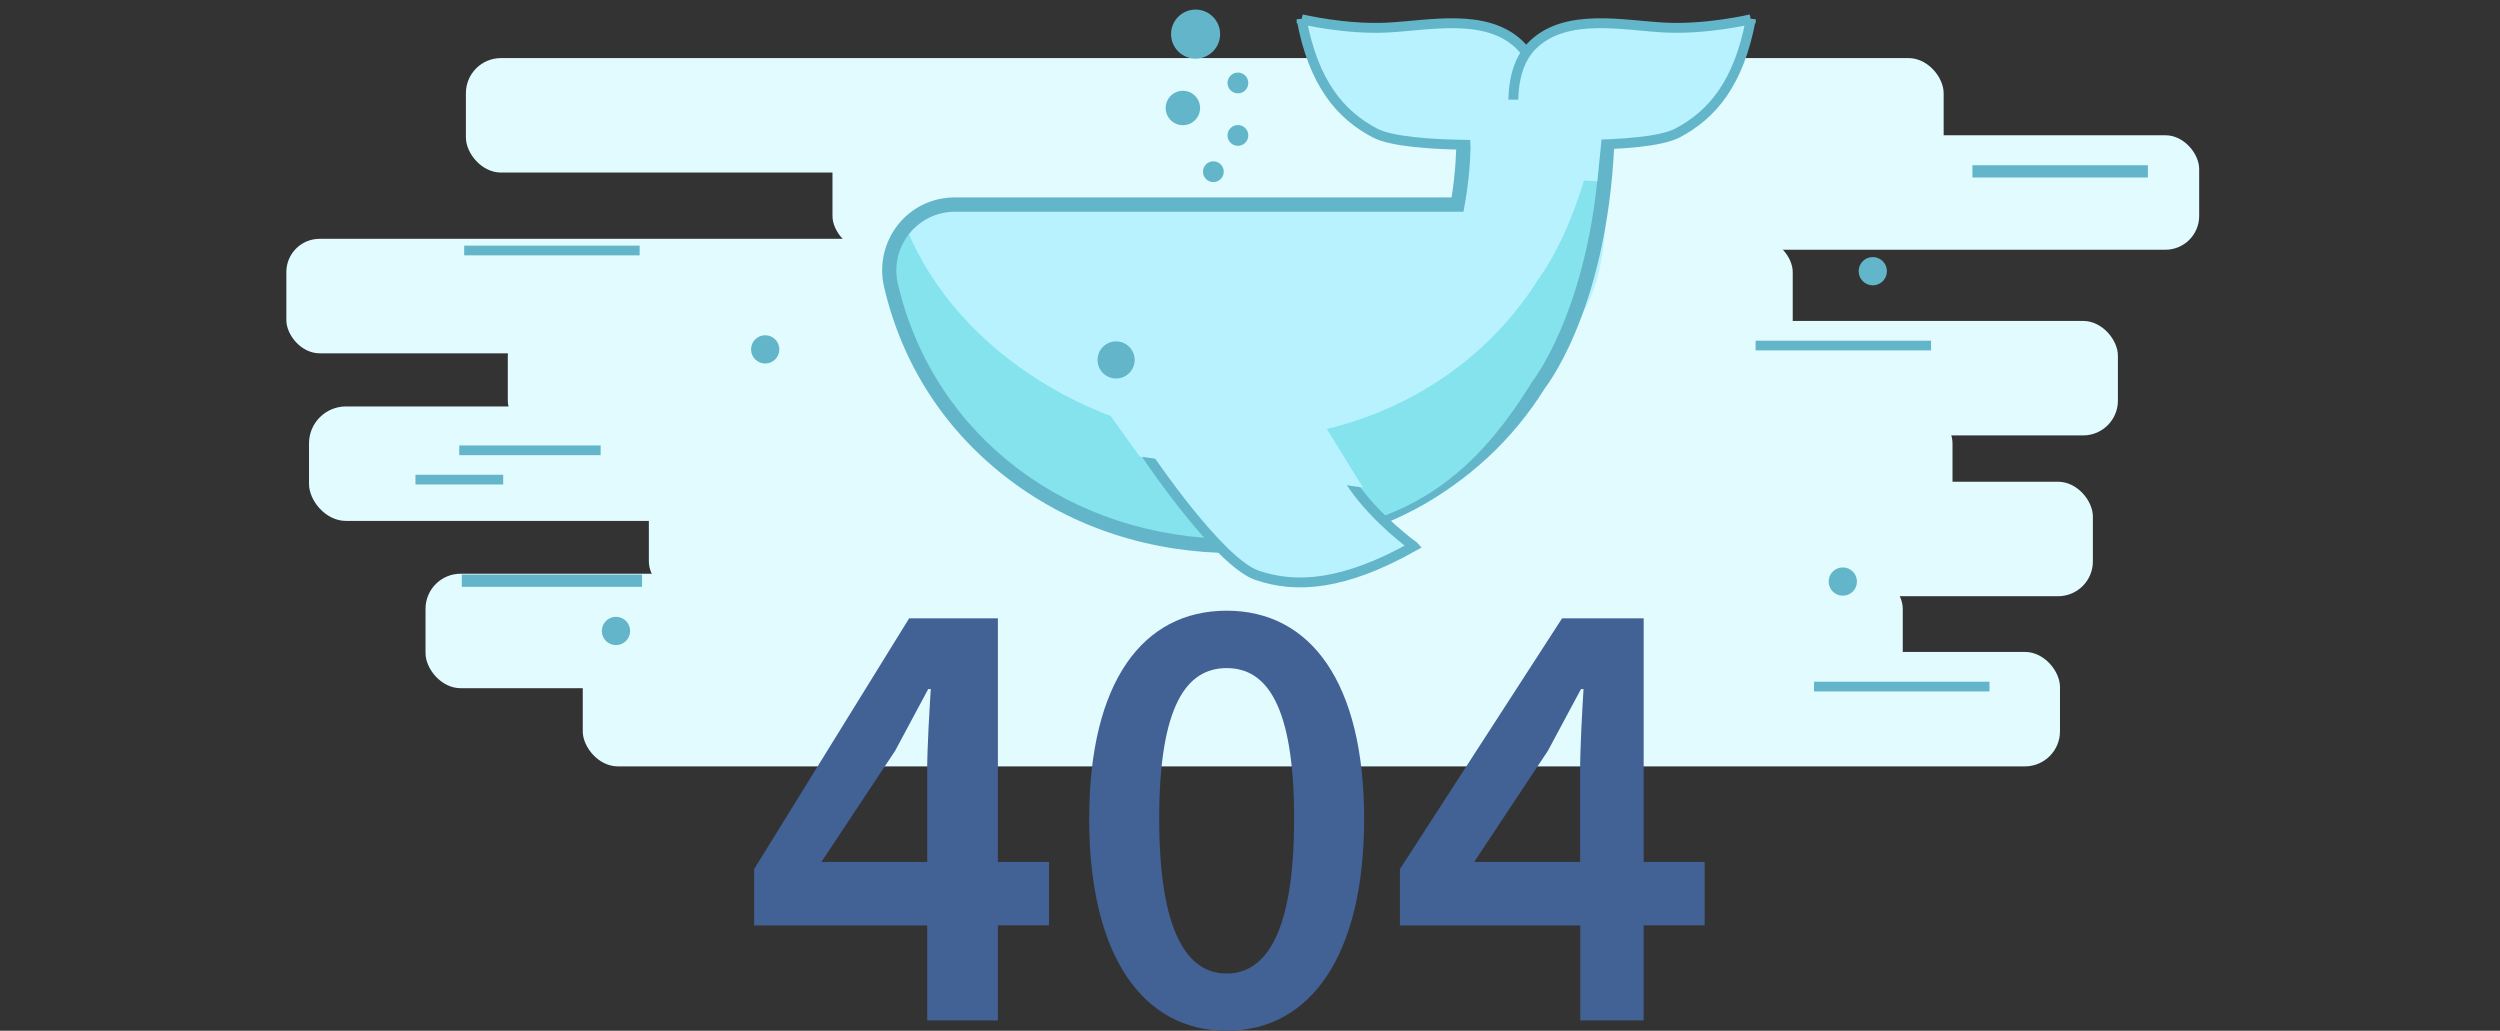
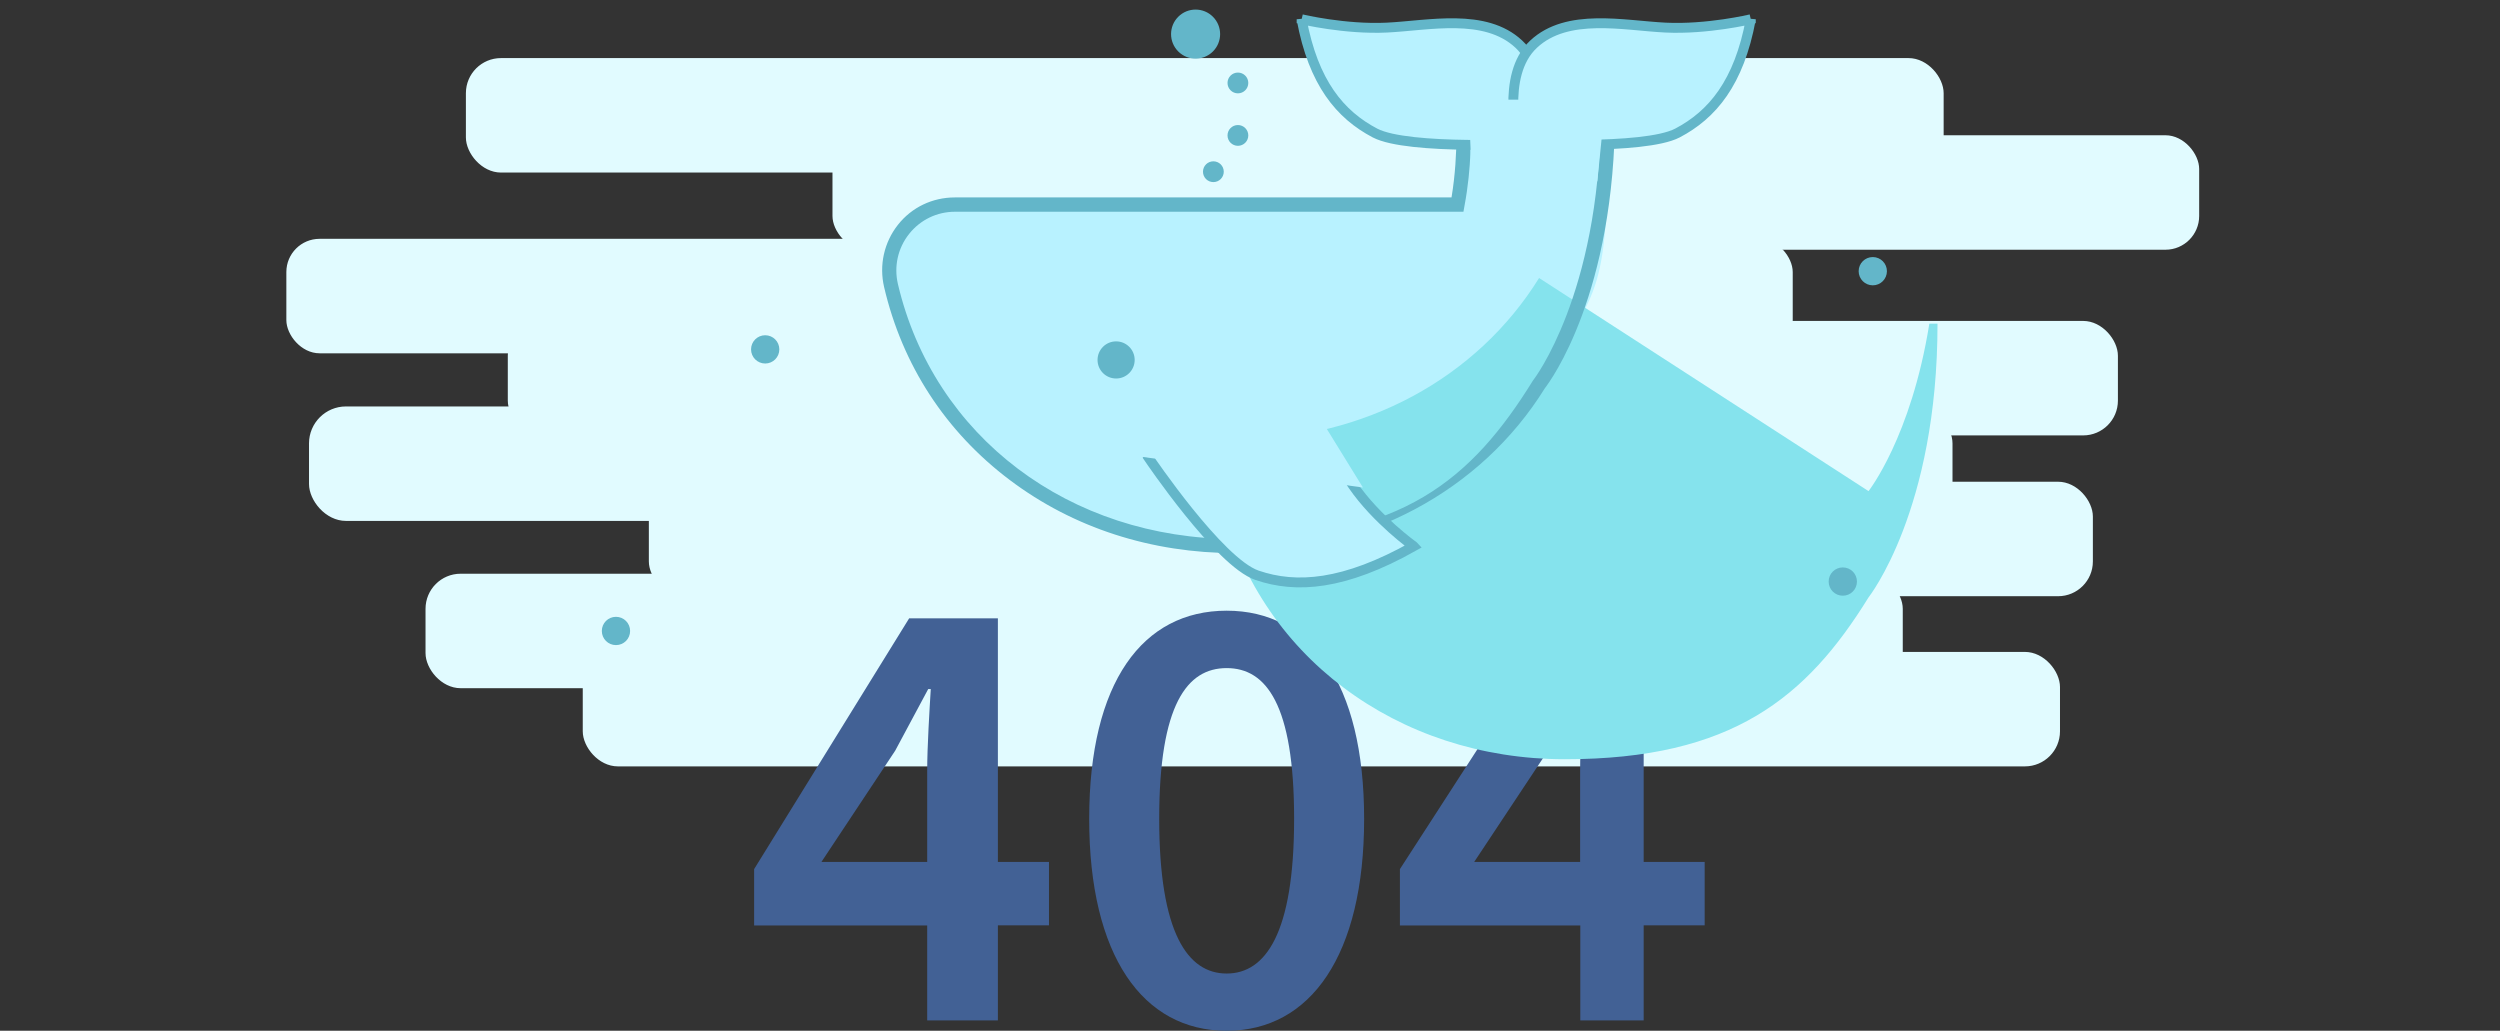
<svg xmlns="http://www.w3.org/2000/svg" id="Layer_1" viewBox="0 0 1467.6 605.1">
  <rect x="0" y="0" width="1467.6" height="605.1" fill="#333333" stroke="none" />
  <defs>
    <style>.st1,.st2{fill:#b8f2ff}.st3{fill:#426195}.st4{fill:#e1fbff}.st2{stroke:#63b6c9;stroke-miterlimit:10;stroke-width:5.8px}.st5{fill:#63b6c9}</style>
  </defs>
  <rect width="867.2" height="67.2" x="249.8" y="336.8" class="st4" rx="20.6" ry="20.6" />
  <rect width="867.2" height="67.2" x="342.1" y="382.7" class="st4" rx="20.6" ry="20.6" />
  <rect width="847.7" height="67.2" x="380.9" y="282.8" class="st4" rx="20.4" ry="20.4" />
  <rect width="964.8" height="67.2" x="181.4" y="238.6" class="st4" rx="21.7" ry="21.7" />
  <rect width="945.2" height="67.2" x="298.1" y="188.4" class="st4" rx="20.4" ry="20.4" />
  <rect width="884.3" height="67.2" x="168.1" y="140.2" class="st4" rx="19.5" ry="19.5" />
  <rect width="802.3" height="67.2" x="488.7" y="79.4" class="st4" rx="19.8" ry="19.8" />
  <rect width="867.5" height="67.2" x="273.5" y="34.1" class="st4" rx="20.6" ry="20.6" />
  <path d="M639.4 480.7c0-80.3 31.4-122.2 80.7-122.2s80.7 42.2 80.7 122.2-31.4 124.4-80.7 124.4-80.7-44.1-80.7-124.4Zm120.3 0c0-67.2-16.4-88.5-39.6-88.5s-39.6 21.3-39.6 88.5 16.8 90.8 39.6 90.8 39.6-23.5 39.6-90.8ZM927.6 543.3H821.8v-33.1L917 363h47.9v143h35.8v37.2h-35.8V599h-37.2v-55.8Zm0-37.2v-53.8c0-13.8 1.3-36.3 2-47.8h-1.5c-6 11.4-12.7 23.5-19.4 36.2L865.4 506h62.2Z" class="st3" />
-   <path d="M1030.6 200h103v5.7h-103zM1064.9 400.2h103v5.7h-103zM243.9 278.7h51.5v5.7h-51.5zM269.6 261.5h83v5.7h-83zM272.5 144.2h103v5.7h-103zM271.1 337.3h105.8v7.2H271.1zM1157.9 97h103v7.2h-103z" class="st5" />
  <g>
    <path d="M944 64.9h-85.3s2.5 25.8-3 55.2H560.6c-24.9 0-43.2 23.3-37.5 47.5 21.5 91.8 103.8 152.9 202.1 152.9s142-36.3 178.3-95S944 174.4 944 64.8Z" class="st1" />
-     <path fill="#85e3ed" d="M903.5 163.2c-36.3 58.6-102.5 95-178.3 95s-163.2-49-193.4-125.1c-8 9-11.7 21.6-8.7 34.6 21.5 91.8 103.8 152.9 202.1 152.9s142-36.3 178.3-95c0 0 40.5-51.1 40.5-160.7h-4.8c-10.7 66.7-35.7 98.3-35.7 98.3Z" />
+     <path fill="#85e3ed" d="M903.5 163.2c-36.3 58.6-102.5 95-178.3 95c-8 9-11.7 21.6-8.7 34.6 21.5 91.8 103.8 152.9 202.1 152.9s142-36.3 178.3-95c0 0 40.5-51.1 40.5-160.7h-4.8c-10.7 66.7-35.7 98.3-35.7 98.3Z" />
    <circle cx="655.2" cy="211.3" r="10.9" class="st5" />
    <path d="M725.2 324.7c-49.3 0-95.1-14.8-132.4-42.9-37.6-28.3-63.1-67.4-73.8-113.3-3-12.9 0-26.2 8.1-36.5s20.3-16.1 33.4-16.1h291.6c4.5-27.1 2.4-50.4 2.3-50.7l-.4-4.6h94.1v4.2c0 107.5-38 159-41.2 163.1-37.6 60.6-105.5 96.7-181.7 96.7ZM560.6 124.3c-10.5 0-20.3 4.7-26.9 13-6.6 8.3-9 19-6.6 29.4 21 89.5 100.6 149.7 198.1 149.7s138.7-34.8 174.7-93l.3-.4c.4-.5 38.5-50.2 39.5-153.9h-76.6c.5 8.8.9 29.1-3.4 51.8l-.6 3.4H560.5Z" class="st5" />
    <path d="M829.8 320.6s-21.7-15.5-35.6-35.7c-13.9-20.2-26.8-52.1-57.1-53.6s-62.7 37.6-62.7 37.6 41.3 61.2 63.5 68.8c23 7.9 51.1 6 92-17Z" class="st2" />
    <path d="m669.1 268-19.4-27 82.3-29.7 77.4 10.9-36 20.7 26.7 43.3-131-18.2z" class="st1" />
    <path d="M764.1 11.3s25.5 6.1 50.1 4.9c24.5-1.2 57.6-8.8 77.4 9.7 19.9 18.5 8.9 58.4 8.9 58.4s-73.7 4-93.3-6.2c-20.4-10.7-36.2-29.4-43.1-66.8Z" class="st2" />
    <path d="M1027.8 11.3s-25.5 6.1-50.1 4.9c-24.5-1.2-57.6-8.8-77.4 9.7-19.9 18.5-8.9 58.4-8.9 58.4s73.7 4 93.3-6.2c20.4-10.7 36.2-29.4 43.1-66.8Z" class="st2" />
    <path d="M863.5 92.5 862 56.3l20.7 3.5 5.6 34.6-15.8 11.9-9-13.8zM894.7 79.6l2.3 24.9 40.7 1.9 3.4-33.8-20.9-16.3-25.5 23.3z" class="st1" />
    <path d="M875.2 58.5h31.1v46.4h-31.1z" class="st1" />
  </g>
-   <circle cx="694.4" cy="63.4" r="10.1" class="st5" />
  <circle cx="726.7" cy="48.7" r="6.1" class="st5" />
  <circle cx="712.3" cy="100.8" r="6.1" class="st5" />
  <circle cx="726.7" cy="79.5" r="6.1" class="st5" />
  <circle cx="701.9" cy="20" r="14.4" class="st5" transform="rotate(-45 701.909 20.06)" />
  <circle cx="1099.4" cy="159.2" r="8.3" class="st5" />
  <circle cx="449.2" cy="205.1" r="8.3" class="st5" />
  <path d="M369.9 370.4c0 4.6-3.7 8.3-8.3 8.3s-8.3-3.7-8.3-8.3 3.7-8.3 8.3-8.3 8.3 3.7 8.3 8.3ZM1090.1 341.4c0 4.6-3.7 8.3-8.3 8.3s-8.3-3.7-8.3-8.3 3.7-8.3 8.3-8.3 8.3 3.7 8.3 8.3Z" class="st5" />
  <path d="M544.3 543.3H442.7v-33.1l91-147.2h52.1v143h30v37.2h-30V599h-41.5v-55.8Zm0-37.2v-53.8c0-13.8 1.4-36.3 2.1-47.8h-1.5c-6 11.4-12.7 23.5-19.4 36.2L482.2 506h62.2Z" class="st3" />
</svg>